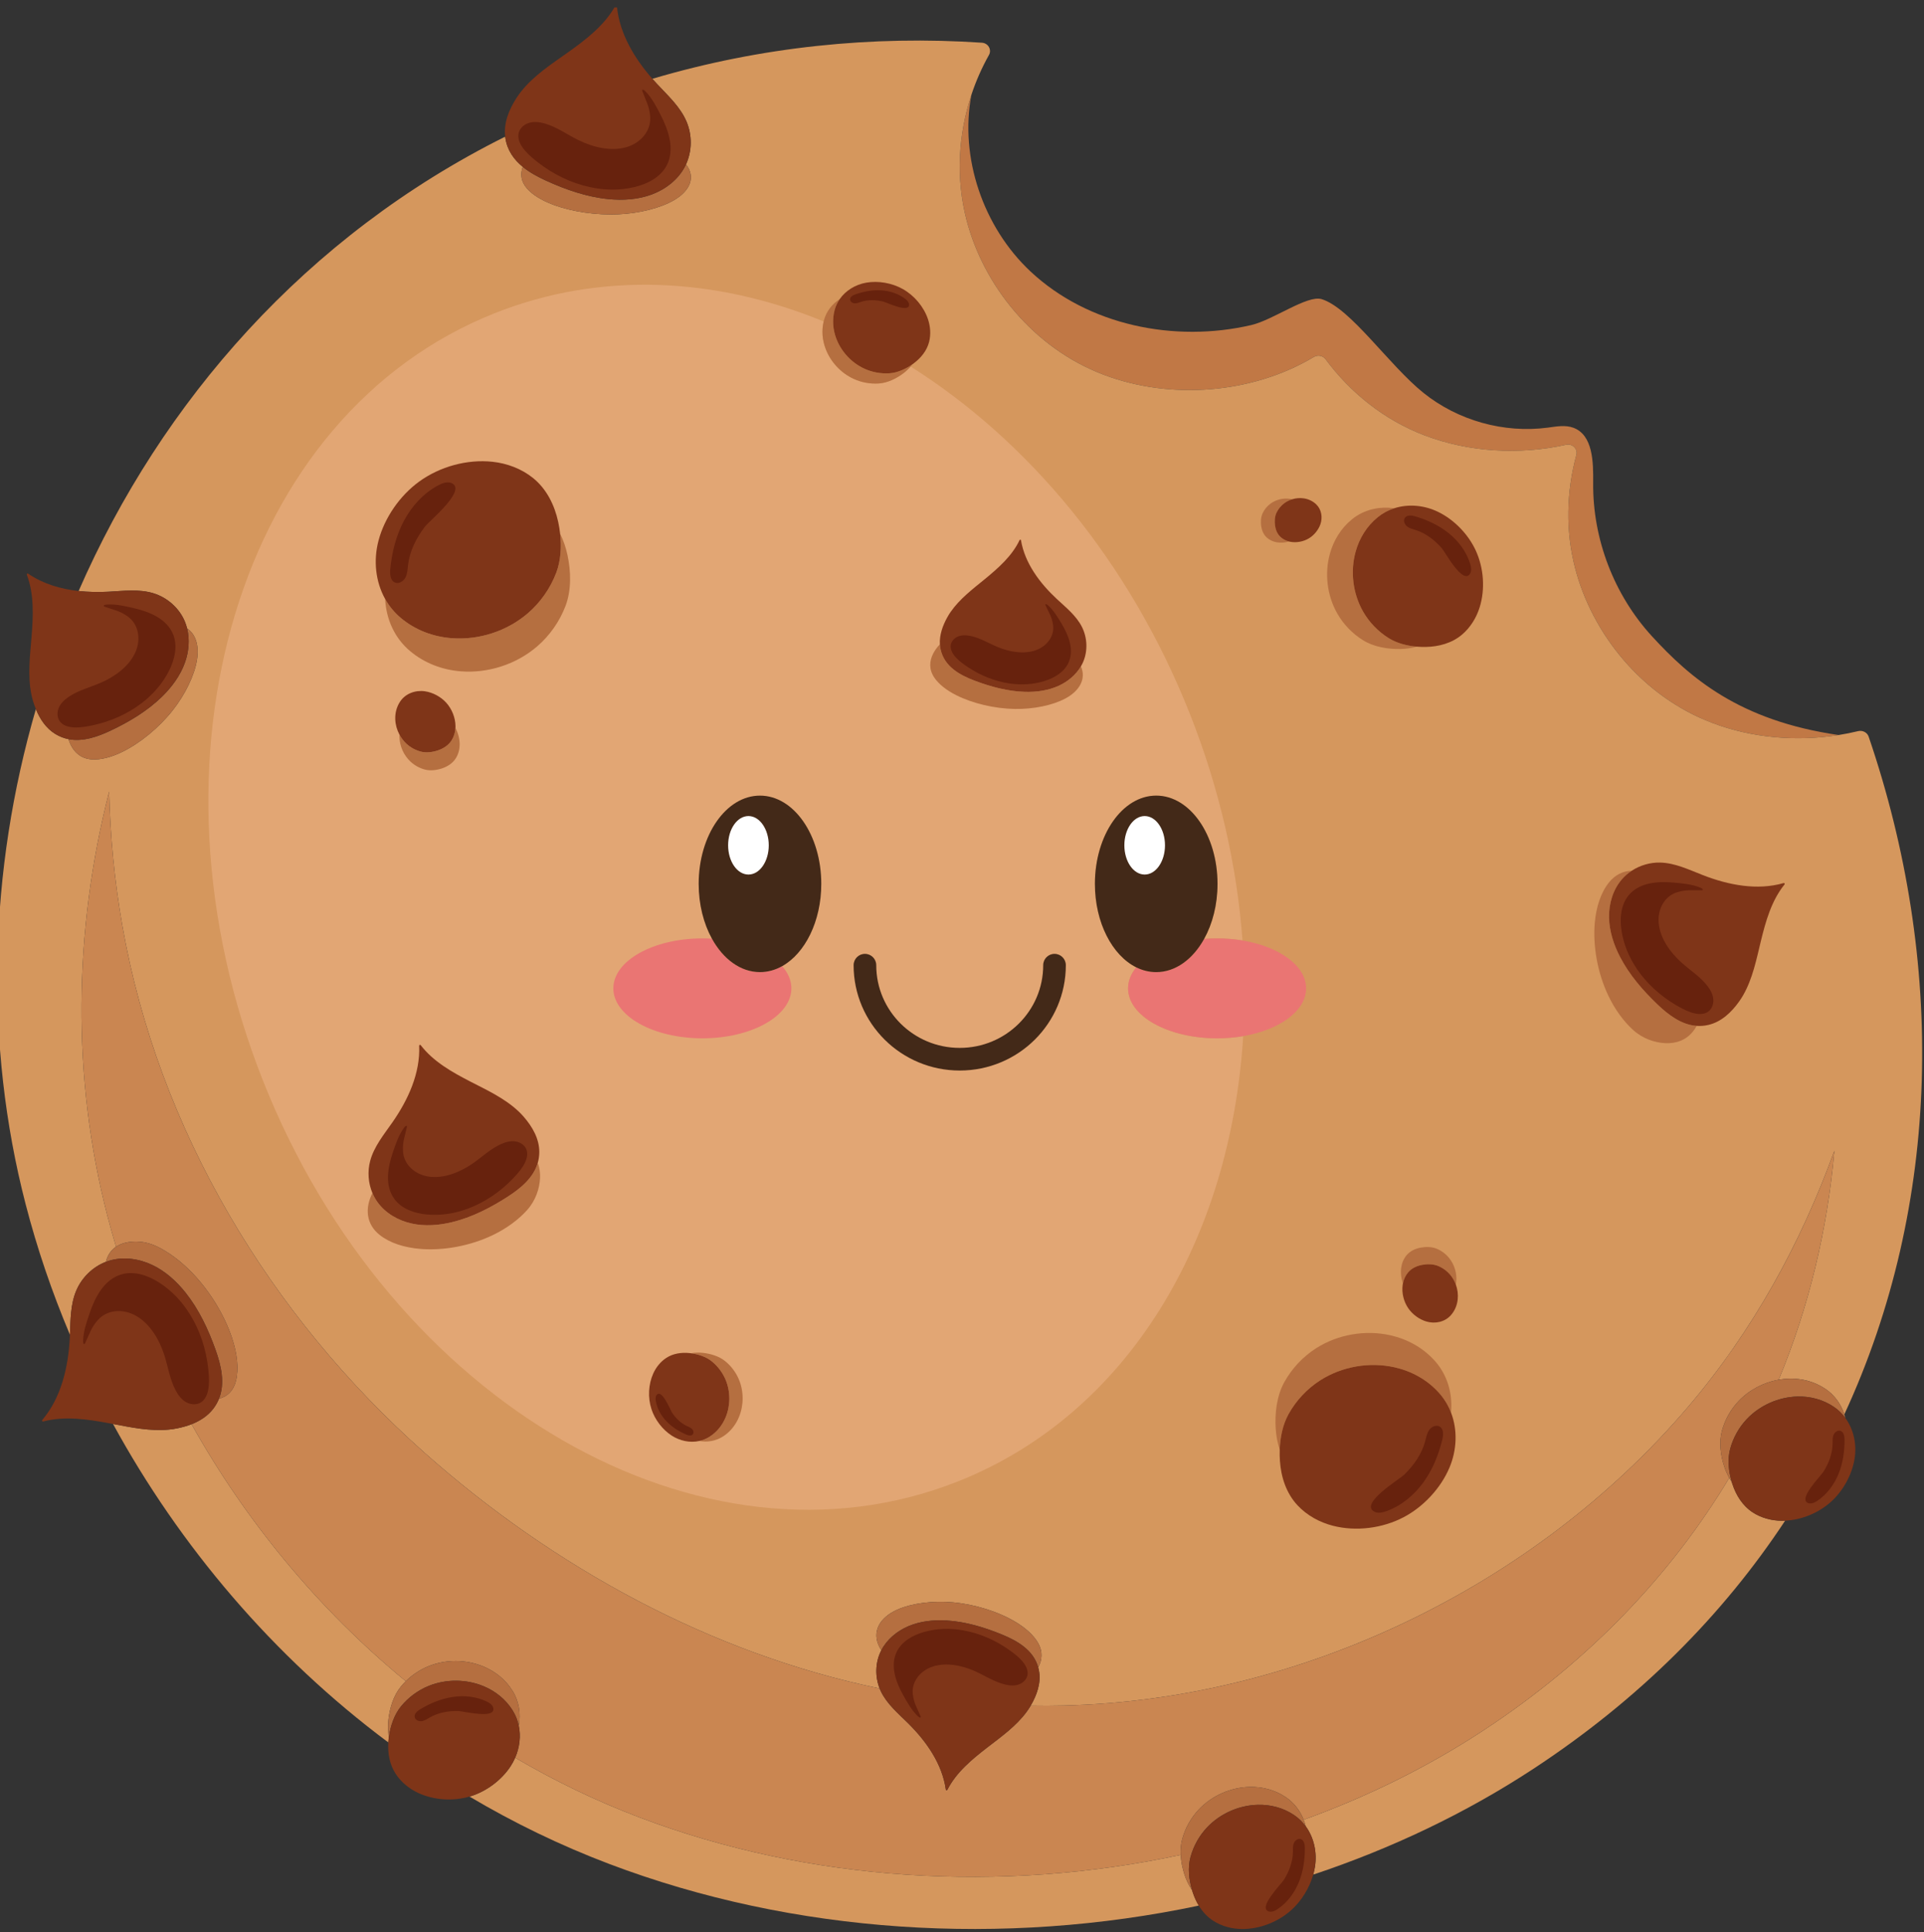
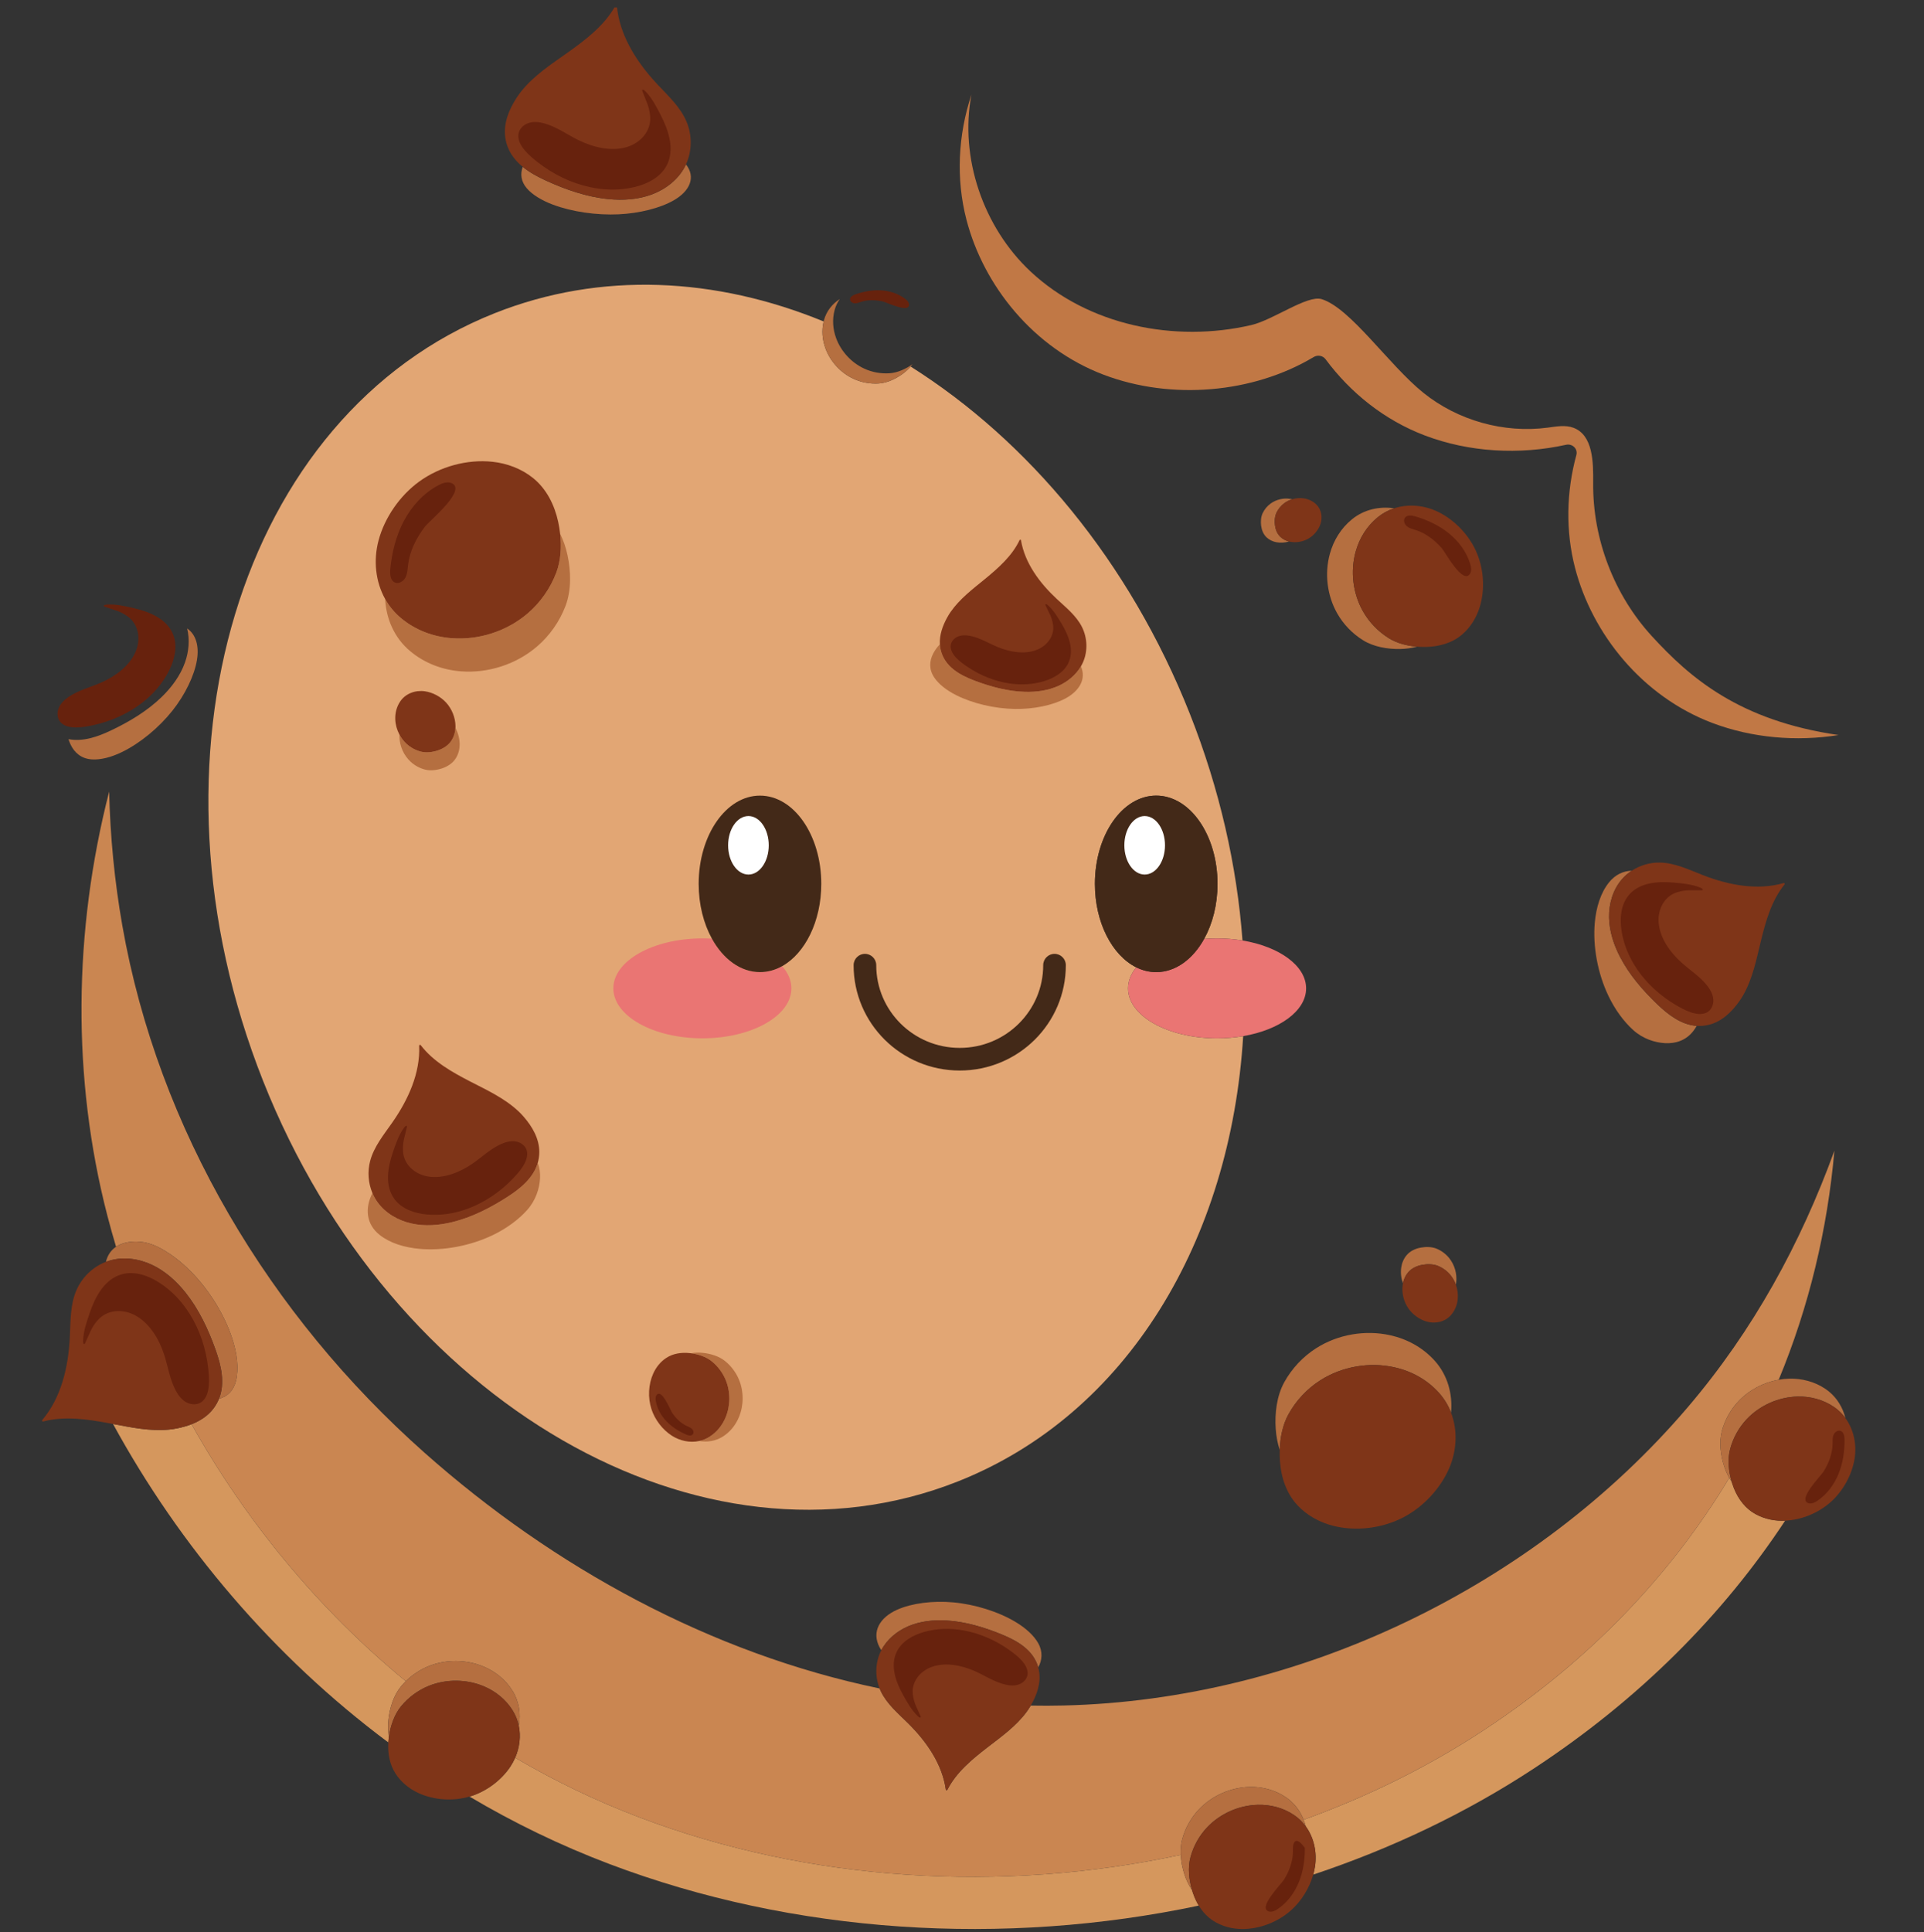
<svg xmlns="http://www.w3.org/2000/svg" width="250" height="251" viewBox="0 0 250 251" fill="none">
  <rect x="0" y="0" width="250" height="251" fill="#333333" stroke="none" />
  <g clip-path="url(#clip0_1000_134)">
    <path d="M125.571 28.517C127.797 37.122 134.295 45.233 143.412 48.687C152.187 52.011 162.778 51.119 170.702 46.383C171.224 46.072 171.894 46.198 172.249 46.678C175.453 51.003 179.86 54.574 185.149 56.578C190.901 58.757 197.434 59.124 203.484 57.784C204.316 57.6 205.044 58.319 204.828 59.111C203.519 63.915 203.422 69.005 204.65 73.752C206.876 82.358 213.374 90.469 222.491 93.923C227.638 95.872 233.408 96.372 238.9 95.496L238.898 95.495C225.946 93.616 219.562 88.015 214.643 82.651C209.724 77.287 206.938 70.019 207.013 62.741C207.041 60.018 206.989 56.514 204.435 55.57C203.382 55.182 202.218 55.411 201.105 55.558C195.406 56.31 189.427 54.634 184.949 51.03C180.442 47.403 175.488 40.019 171.732 38.864C169.875 38.292 165.435 41.569 162.593 42.231C152.611 44.553 141.381 42.273 133.901 35.267C127.749 29.506 124.668 20.467 126.226 12.295C124.477 17.552 124.207 23.246 125.571 28.517Z" fill="#C17845" />
-     <path d="M242.807 95.698C242.619 95.15 242.016 94.848 241.431 94.989C240.596 95.191 239.752 95.359 238.901 95.495C233.41 96.371 227.638 95.871 222.492 93.922C213.375 90.469 206.877 82.357 204.651 73.752C203.423 69.005 203.52 63.915 204.829 59.11C205.044 58.319 204.316 57.599 203.485 57.783C197.435 59.123 190.902 58.755 185.149 56.577C179.861 54.573 175.454 51.002 172.25 46.677C171.895 46.197 171.224 46.072 170.703 46.383C162.779 51.119 152.188 52.011 143.413 48.686C134.296 45.233 127.797 37.121 125.571 28.516C124.208 23.245 124.477 17.552 126.227 12.296C126.818 10.519 127.578 8.791 128.502 7.147C128.89 6.455 128.409 5.605 127.592 5.55C113.385 4.597 98.894 6.055 84.768 10.238C84.969 10.466 85.171 10.691 85.378 10.912C86.799 12.435 88.397 13.884 89.208 15.802C89.952 17.56 89.935 19.631 89.136 21.36C90.44 23.022 89.647 24.823 87.541 26.027C85.772 27.039 83.081 27.713 80.402 27.841C77.518 27.977 74.319 27.519 71.824 26.577C70.402 26.04 69.19 25.311 68.463 24.473C67.68 23.57 67.591 22.589 67.923 21.674C66.777 20.735 65.91 19.538 65.666 17.927C65.657 17.869 65.649 17.813 65.643 17.755C39.786 30.647 20.989 52.124 10.217 76.781C11.503 76.923 12.81 76.941 14.091 76.874C16.052 76.772 18.067 76.499 19.944 77.077C21.755 77.635 23.305 79.011 24.027 80.763C24.146 81.05 24.241 81.345 24.316 81.645C25.452 82.41 25.89 83.921 25.595 85.725C25.26 87.77 24.054 90.248 22.413 92.317C20.646 94.544 18.196 96.568 15.813 97.719C14.453 98.376 13.077 98.736 11.928 98.659C10.557 98.566 9.662 97.777 9.16 96.705C9.062 96.494 8.974 96.267 8.899 96.027C8.321 95.913 7.749 95.699 7.191 95.358C5.98 94.618 5.189 93.421 4.661 92.127C-1.45 113.151 -2.071 135.566 3.325 156.425C4.808 162.159 6.738 167.842 9.087 173.405C9.167 171.456 9.152 169.458 9.91 167.669C10.627 165.976 12.049 164.588 13.763 163.933C13.976 163.033 14.451 162.395 15.081 161.974C14.675 160.622 14.296 159.267 13.944 157.908C9.327 140.063 9.541 120.969 14.183 102.844C14.319 108.633 14.874 114.438 15.891 120.23C20.561 146.808 35.069 170.905 55.155 188.729C71.954 203.637 92.371 214.81 114.296 219.361C113.695 217.84 113.721 216.072 114.419 214.591C114.449 214.525 114.483 214.46 114.516 214.396C114.434 214.268 114.358 214.138 114.288 214.007C113.224 212.003 114.3 210.138 116.588 209.123C118.483 208.283 121.216 207.935 123.846 208.173C126.677 208.43 129.713 209.372 131.982 210.734C133.276 211.511 134.331 212.465 134.896 213.469C135.521 214.58 135.419 215.677 134.905 216.633C134.939 216.756 134.969 216.883 134.994 217.013C135.304 218.615 134.732 220.213 133.93 221.584C135.359 221.61 136.791 221.607 138.227 221.573C168.838 220.849 199.378 206.163 219.261 182.874C227.85 172.813 233.989 161.502 238.357 149.497C237.454 159.696 235.074 169.72 231.124 179.247C231.572 179.168 232.026 179.122 232.48 179.11C234.127 179.069 235.775 179.486 237.198 180.445C238.397 181.254 239.218 182.432 239.648 183.752C252.331 156.355 252.743 124.785 242.807 95.698Z" fill="#D5975D" />
    <path d="M154.892 245.564C154.463 244.937 154.135 244.236 153.899 243.511C153.643 242.725 153.461 241.851 153.419 240.982C130.185 245.966 105.178 244.478 83.129 236.125C77.463 233.979 72.059 231.369 66.94 228.361C66.772 228.747 66.572 229.119 66.339 229.474C65.17 231.26 63.229 232.707 61.195 233.348C61.132 233.368 61.069 233.387 61.006 233.405C66.736 236.804 72.797 239.747 79.158 242.157C103.189 251.261 130.425 252.925 155.768 247.572C155.436 247.029 155.175 246.44 154.978 245.834C154.948 245.745 154.919 245.655 154.892 245.564Z" fill="#D5975D" />
    <path d="M227.765 196.499C226.442 195.645 225.581 194.269 225.101 192.794C225.072 192.705 225.043 192.614 225.017 192.523C224.902 192.356 224.795 192.184 224.694 192.006C217.19 204.498 206.583 215.749 192.621 224.897C185.436 229.604 177.611 233.452 169.39 236.42C169.497 236.695 169.587 236.977 169.659 237.264C170.74 238.742 171.152 240.665 170.864 242.516C170.81 242.86 170.734 243.204 170.637 243.545C180.772 240.167 190.404 235.592 199.168 229.85C213.057 220.75 223.918 209.753 231.957 197.562C231.81 197.569 231.662 197.572 231.515 197.571C230.201 197.563 228.873 197.214 227.765 196.499Z" fill="#D5975D" />
    <path d="M50.531 225.667C50.398 224.92 50.388 224.146 50.472 223.388C50.635 221.914 51.131 220.288 52.08 219.128C52.282 218.88 52.498 218.644 52.725 218.419C41.323 209.042 31.904 197.559 24.893 185.031C24.279 185.271 23.637 185.446 22.997 185.573C22.645 185.643 22.295 185.694 21.955 185.727C19.512 185.96 17.08 185.453 14.687 184.999C23.346 200.848 35.503 215.226 50.459 226.373C50.467 226.231 50.48 226.089 50.495 225.948C50.506 225.856 50.517 225.762 50.531 225.667Z" fill="#D5975D" />
    <path d="M158.147 134.895C151.758 134.895 146.579 131.99 146.579 128.405C146.579 127.431 146.962 126.507 147.648 125.678C144.519 124.131 142.27 119.858 142.27 114.83C142.27 108.497 145.836 103.364 150.236 103.364C154.635 103.364 158.201 108.497 158.201 114.83C158.201 117.536 157.55 120.024 156.46 121.985C157.011 121.94 157.574 121.917 158.147 121.917C159.294 121.917 160.401 122.01 161.447 122.184C160.727 112.503 158.488 102.533 154.597 92.713C146.741 72.887 133.559 57.227 118.328 47.621C118.041 47.952 117.713 48.25 117.361 48.514C116.472 49.181 115.33 49.743 114.21 49.82C113.089 49.897 111.95 49.691 110.928 49.224C109.241 48.452 107.894 46.98 107.261 45.265C106.852 44.159 106.739 42.952 107.023 41.765C93.022 36.014 78.058 35.23 64.319 40.675C31.067 53.85 17.575 98.51 34.184 140.426C50.793 182.342 91.212 205.64 124.464 192.465C146.538 183.719 159.904 161.097 161.536 134.613C160.463 134.796 159.325 134.895 158.147 134.895Z" fill="#E2A674" />
    <path d="M20.427 161.955C21.941 162.693 23.501 163.856 24.918 165.311C27.257 167.714 29.182 170.878 30.158 173.856C30.817 175.867 31.043 177.794 30.671 179.347C30.357 180.66 29.548 181.442 28.455 181.717C28.278 182.159 28.038 182.591 27.723 183.006C26.996 183.961 25.991 184.6 24.893 185.031C31.904 197.559 41.322 209.042 52.726 218.419C53.566 217.59 54.566 216.925 55.658 216.478C57.95 215.542 60.612 215.576 62.86 216.526C64.379 217.168 65.708 218.227 66.608 219.687C67.456 221.063 67.685 222.663 67.406 224.193C67.697 225.579 67.513 227.043 66.94 228.361C72.057 231.369 77.463 233.979 83.129 236.125C105.178 244.478 130.185 245.967 153.418 240.982C153.385 240.294 153.437 239.607 153.607 238.967C153.993 237.519 154.744 236.168 155.775 235.078C157.477 233.281 159.916 232.214 162.357 232.153C164.005 232.111 165.652 232.528 167.075 233.487C168.16 234.219 168.935 235.252 169.391 236.419C177.612 233.45 185.436 229.603 192.621 224.895C206.584 215.747 217.191 204.497 224.695 192.005C224.419 191.519 224.197 191.001 224.024 190.469C223.565 189.06 223.346 187.373 223.732 185.925C224.118 184.477 224.868 183.126 225.899 182.036C227.285 180.573 229.159 179.594 231.124 179.247C235.074 169.72 237.454 159.696 238.358 149.497C233.99 161.503 227.851 172.814 219.262 182.874C199.379 206.164 168.839 220.85 138.228 221.573C136.792 221.607 135.36 221.611 133.93 221.584C133.921 221.599 133.913 221.614 133.905 221.628C133.743 221.901 133.571 222.161 133.393 222.403C132.02 224.268 130.099 225.626 128.286 227.026C126.276 228.578 124.246 230.267 123.1 232.52C123.05 232.619 122.912 232.596 122.896 232.486C122.432 229.16 120.371 226.226 117.973 223.856C116.674 222.572 115.224 221.358 114.445 219.706C114.392 219.593 114.343 219.478 114.296 219.362C92.371 214.811 71.954 203.638 55.154 188.73C35.069 170.906 20.561 146.809 15.891 120.231C14.874 114.439 14.319 108.633 14.183 102.844C9.541 120.969 9.328 140.064 13.944 157.909C14.296 159.268 14.675 160.623 15.081 161.975C15.427 161.742 15.821 161.576 16.243 161.468C17.402 161.171 18.914 161.217 20.427 161.955Z" fill="#CA8651" />
    <path d="M49.328 160.434C50.656 161.486 52.508 162.076 54.567 162.252C57.617 162.512 61.119 161.863 64.039 160.458C65.808 159.606 67.348 158.481 68.481 157.221C69.613 155.961 70.104 154.408 70.172 153.073C70.208 152.389 70.118 151.714 69.871 151.092C69.302 153.039 67.627 154.414 65.897 155.521C63.69 156.931 61.327 158.147 58.783 158.772C57.052 159.197 55.226 159.341 53.485 158.957C51.744 158.573 50.092 157.629 49.053 156.181C48.789 155.812 48.569 155.414 48.394 154.998C47.38 156.981 47.583 159.053 49.328 160.434Z" fill="#B56F40" />
    <path d="M208.989 129.367C209.835 131.139 210.955 132.682 212.211 133.819C213.467 134.955 215.02 135.451 216.353 135.524C217.75 135.6 219.107 135.16 220.054 133.91C220.202 133.714 220.34 133.504 220.467 133.28C218.489 133.145 216.794 131.862 215.337 130.466C213.447 128.653 211.709 126.642 210.503 124.318C209.683 122.736 209.114 120.995 209.077 119.212C209.04 117.43 209.569 115.603 210.732 114.252C211.108 113.815 211.547 113.437 212.028 113.123C210.907 113.152 209.865 113.642 209.056 114.657C208 115.981 207.405 117.832 207.222 119.891C206.953 122.939 207.592 126.443 208.989 129.367Z" fill="#B56F40" />
    <path d="M118.05 211.265C119.597 210.613 121.312 210.434 122.989 210.532C125.45 210.677 127.847 211.4 130.131 212.33C132.211 213.177 134.283 214.372 134.906 216.633C135.419 215.677 135.521 214.58 134.896 213.469C134.331 212.466 133.276 211.512 131.982 210.735C129.714 209.372 126.678 208.43 123.847 208.174C121.217 207.935 118.483 208.283 116.589 209.124C114.3 210.139 113.225 212.004 114.288 214.008C114.358 214.139 114.433 214.269 114.516 214.397C115.254 212.975 116.569 211.889 118.05 211.265Z" fill="#B56F40" />
    <path d="M24.039 86.061C23.436 87.763 22.336 89.256 21.043 90.517C19.144 92.368 16.833 93.749 14.439 94.889C12.685 95.725 10.757 96.393 8.9 96.028C8.974 96.269 9.062 96.495 9.161 96.707C9.662 97.778 10.557 98.569 11.928 98.661C13.077 98.738 14.453 98.378 15.813 97.721C18.195 96.57 20.647 94.546 22.413 92.319C24.053 90.25 25.26 87.772 25.595 85.727C25.891 83.923 25.453 82.412 24.316 81.647C24.673 83.09 24.538 84.652 24.039 86.061Z" fill="#B56F40" />
    <path d="M124.234 90.309C126.402 91.403 129.245 92.061 131.854 92.105C134.277 92.146 136.757 91.643 138.434 90.746C140.288 89.755 141.164 88.181 140.452 86.571C139.798 87.685 138.747 88.556 137.566 89.095C136.196 89.72 134.662 89.925 133.157 89.881C130.946 89.816 128.778 89.23 126.706 88.456C124.716 87.711 122.723 86.621 122.223 84.383C122.172 84.157 122.142 83.931 122.129 83.706C121.761 84.083 121.472 84.492 121.262 84.895C120.761 85.859 120.684 86.951 121.382 88.003C121.966 88.883 122.997 89.685 124.234 90.309Z" fill="#B56F40" />
    <path d="M84.712 25.258C82.919 25.93 80.956 26.056 79.05 25.867C76.251 25.589 73.553 24.655 70.993 23.49C69.908 22.997 68.828 22.417 67.922 21.675C67.591 22.59 67.68 23.571 68.463 24.475C69.189 25.313 70.4 26.042 71.824 26.579C74.319 27.521 77.517 27.979 80.401 27.842C83.081 27.715 85.772 27.041 87.541 26.029C89.647 24.825 90.439 23.024 89.136 21.362C89.094 21.453 89.05 21.544 89.003 21.634C88.118 23.331 86.505 24.585 84.712 25.258Z" fill="#B56F40" />
    <path d="M19.771 164.335C21.492 165.15 22.94 166.464 24.125 167.955C25.864 170.146 27.064 172.719 28.006 175.353C28.747 177.428 29.263 179.695 28.456 181.717C29.548 181.442 30.357 180.661 30.672 179.347C31.043 177.795 30.817 175.869 30.159 173.857C29.183 170.878 27.257 167.714 24.918 165.312C23.501 163.857 21.942 162.694 20.428 161.955C18.914 161.218 17.403 161.172 16.243 161.469C15.821 161.577 15.428 161.743 15.081 161.975C14.451 162.397 13.976 163.036 13.764 163.935C13.912 163.878 14.062 163.827 14.214 163.781C16.038 163.238 18.05 163.52 19.771 164.335Z" fill="#B56F40" />
    <path d="M53.484 158.957C55.225 159.341 57.051 159.197 58.783 158.772C61.326 158.148 63.69 156.932 65.896 155.521C67.628 154.414 69.303 153.039 69.87 151.092C69.998 150.656 70.07 150.191 70.074 149.694C70.089 147.942 69.165 146.37 68.048 145.084C67.827 144.83 67.598 144.592 67.365 144.372C65.573 142.689 63.305 141.641 61.142 140.528C58.745 139.293 56.3 137.92 54.67 135.788C54.599 135.695 54.459 135.745 54.464 135.863C54.62 139.425 53.031 142.886 50.982 145.823C49.873 147.414 48.592 148.96 48.096 150.835C47.734 152.205 47.844 153.695 48.392 154.998C48.567 155.415 48.788 155.813 49.052 156.181C50.092 157.629 51.743 158.573 53.484 158.957Z" fill="#7F3518" />
    <path d="M51.261 155.792C52.211 157.072 53.868 157.633 55.455 157.781C57.28 157.95 59.102 157.656 60.814 157.017C62.967 156.214 64.949 154.867 66.552 153.214C67.386 152.355 68.788 150.842 68.454 149.498C68.296 148.862 67.68 148.411 67.035 148.298C66.389 148.186 65.724 148.36 65.125 148.627C63.738 149.244 62.624 150.332 61.372 151.191C59.766 152.293 57.658 153.161 55.675 152.856C53.925 152.588 52.475 151.315 52.368 149.6C52.287 148.311 52.602 147.7 52.88 146.39C52.901 146.289 52.802 146.097 52.49 146.525C51.811 147.458 51.415 148.634 51.044 149.722C50.388 151.643 49.955 154.033 51.261 155.792Z" fill="#67220D" />
    <path d="M210.733 114.251C209.569 115.602 209.041 117.429 209.077 119.211C209.114 120.994 209.683 122.735 210.504 124.317C211.71 126.642 213.448 128.653 215.338 130.465C216.794 131.861 218.489 133.144 220.467 133.279C220.955 133.312 221.461 133.276 221.985 133.154C223.691 132.756 225.002 131.489 225.988 130.1C226.183 129.825 226.361 129.547 226.519 129.268C227.733 127.13 228.218 124.68 228.791 122.316C229.426 119.695 230.185 116.996 231.874 114.91C231.948 114.819 231.866 114.695 231.752 114.727C228.327 115.717 224.589 114.988 221.252 113.688C219.446 112.984 217.641 112.103 215.702 112.062C214.409 112.035 213.11 112.414 212.028 113.12C211.547 113.436 211.108 113.814 210.733 114.251Z" fill="#7F3518" />
    <path d="M210.685 120.849C210.95 122.663 211.665 124.363 212.688 125.877C213.975 127.781 215.751 129.39 217.736 130.559C218.767 131.166 220.567 132.173 221.794 131.533C222.375 131.229 222.669 130.524 222.627 129.871C222.584 129.216 222.258 128.611 221.858 128.092C220.932 126.889 219.612 126.063 218.482 125.048C217.034 123.747 215.694 121.902 215.524 119.903C215.373 118.14 216.268 116.431 217.91 115.923C219.143 115.541 219.813 115.703 221.15 115.664C221.253 115.661 221.417 115.519 220.927 115.317C219.86 114.876 218.625 114.769 217.48 114.664C215.457 114.48 213.032 114.622 211.63 116.305C210.609 117.53 210.454 119.272 210.685 120.849Z" fill="#67220D" />
    <path d="M126.705 88.456C128.777 89.23 130.945 89.816 133.156 89.881C134.661 89.926 136.195 89.72 137.564 89.095C138.745 88.556 139.797 87.685 140.45 86.571C140.555 86.392 140.65 86.208 140.734 86.017C141.365 84.57 141.291 82.841 140.576 81.433C139.835 79.972 138.503 78.922 137.305 77.805C135.092 75.742 133.167 73.165 132.665 70.195C132.648 70.097 132.524 70.08 132.481 70.169C131.512 72.219 129.736 73.786 127.975 75.231C126.386 76.533 124.699 77.8 123.517 79.508C123.363 79.731 123.215 79.968 123.078 80.217C122.492 81.28 122.055 82.487 122.127 83.706C122.14 83.932 122.171 84.158 122.221 84.383C122.723 86.621 124.714 87.711 126.705 88.456Z" fill="#7F3518" />
    <path d="M136.831 81.168C137.045 82.603 136.073 83.911 134.676 84.443C133.092 85.046 131.197 84.703 129.676 84.077C128.49 83.588 127.377 82.888 126.122 82.623C125.58 82.509 125 82.483 124.487 82.69C123.973 82.897 123.545 83.379 123.527 83.933C123.49 85.102 124.915 86.103 125.755 86.665C127.373 87.747 129.248 88.508 131.168 88.791C132.696 89.015 134.252 88.936 135.729 88.473C137.015 88.07 138.284 87.314 138.842 86.088C139.609 84.404 138.828 82.506 137.946 81.035C137.447 80.202 136.912 79.301 136.186 78.651C135.853 78.353 135.805 78.529 135.84 78.608C136.301 79.639 136.67 80.089 136.831 81.168Z" fill="#67220D" />
    <path d="M51.901 95.783C51.942 96.964 52.471 98.141 53.349 98.956C53.882 99.451 54.54 99.808 55.243 99.988C55.946 100.168 56.763 100.054 57.443 99.825C58.155 99.585 58.817 99.162 59.225 98.517C59.566 97.977 59.729 97.331 59.727 96.695C59.724 95.967 59.526 95.227 59.18 94.572C59.15 95.138 58.988 95.702 58.685 96.182C58.277 96.827 57.615 97.25 56.902 97.49C56.221 97.719 55.406 97.833 54.703 97.653C53.999 97.473 53.341 97.116 52.809 96.622C52.443 96.282 52.138 95.879 51.903 95.439C51.897 95.554 51.896 95.668 51.901 95.783Z" fill="#B56F40" />
    <path d="M72.281 74.4C71.511 76.428 70.231 78.261 68.587 79.675C65.872 82.011 62.205 83.185 58.683 82.913C56.306 82.729 53.996 81.886 52.092 80.294C51.242 79.586 50.561 78.744 50.044 77.817C50.172 80.398 51.247 82.886 53.299 84.599C55.204 86.19 57.514 87.034 59.891 87.217C63.411 87.49 67.08 86.316 69.794 83.98C71.439 82.565 72.719 80.732 73.489 78.704C74.258 76.678 74.193 74.219 73.741 72.122C73.534 71.161 73.219 70.218 72.781 69.341C72.97 71.043 72.871 72.848 72.281 74.4Z" fill="#B56F40" />
    <path d="M52.808 96.622C53.341 97.116 53.999 97.473 54.702 97.653C55.405 97.834 56.222 97.719 56.902 97.49C57.614 97.25 58.276 96.827 58.684 96.182C58.988 95.702 59.15 95.138 59.18 94.572C59.183 94.501 59.185 94.431 59.185 94.361C59.18 93.245 58.719 92.102 57.97 91.281C57.274 90.518 56.242 89.961 55.219 89.811C53.983 89.63 52.685 90.094 51.984 91.156C51.526 91.85 51.332 92.65 51.36 93.447C51.384 94.136 51.574 94.824 51.903 95.439C52.137 95.879 52.442 96.282 52.808 96.622Z" fill="#7F3518" />
    <path d="M52.092 80.294C53.997 81.885 56.307 82.729 58.684 82.913C62.205 83.186 65.873 82.011 68.588 79.675C70.232 78.261 71.512 76.427 72.282 74.4C72.871 72.848 72.971 71.043 72.782 69.341C72.724 68.82 72.64 68.308 72.534 67.817C72.061 65.623 71.025 63.516 69.248 62.091C67.759 60.897 65.899 60.199 64.01 59.994C60.699 59.634 57.15 60.619 54.462 62.569C51.965 64.381 49.965 67.257 49.18 70.244C48.507 72.802 48.785 75.56 50.044 77.817C50.561 78.743 51.243 79.585 52.092 80.294Z" fill="#7F3518" />
    <path d="M50.71 73.947C50.648 74.597 50.706 75.41 51.302 75.673C51.817 75.9 52.43 75.522 52.688 75.022C52.946 74.522 52.958 73.937 53.025 73.378C53.244 71.556 54.11 69.861 55.227 68.404C55.807 67.647 60.853 63.547 58.6 62.736C58.054 62.552 57.454 62.78 56.943 63.053C55.019 64.078 53.491 65.766 52.471 67.692C51.452 69.619 50.919 71.778 50.71 73.947Z" fill="#67220D" />
    <path d="M184.8 164.327C185.463 164.205 186.236 164.208 186.865 164.47C187.495 164.731 188.059 165.15 188.487 165.681C188.782 166.045 189.012 166.46 189.171 166.899C189.191 166.794 189.207 166.688 189.219 166.582C189.338 165.478 189.005 164.315 188.297 163.439C187.868 162.909 187.304 162.489 186.675 162.228C186.046 161.967 185.273 161.964 184.61 162.086C183.915 162.213 183.243 162.518 182.779 163.063C182.39 163.519 182.152 164.097 182.07 164.689C181.975 165.366 182.06 166.08 182.293 166.734C182.397 166.212 182.623 165.71 182.969 165.304C183.434 164.76 184.106 164.455 184.8 164.327Z" fill="#B56F40" />
    <path d="M171.562 179.32C174.396 177.513 177.961 176.911 181.196 177.635C183.381 178.123 185.415 179.216 186.972 180.948C187.666 181.72 188.187 182.594 188.543 183.523C188.77 181.109 188.103 178.653 186.426 176.787C184.868 175.055 182.835 173.962 180.65 173.474C177.415 172.75 173.85 173.351 171.016 175.159C169.299 176.254 167.864 177.786 166.878 179.568C165.892 181.348 165.624 183.642 165.765 185.65C165.829 186.57 165.996 187.489 166.285 188.362C166.337 186.756 166.671 185.092 167.425 183.728C168.411 181.947 169.845 180.415 171.562 179.32Z" fill="#B56F40" />
    <path d="M188.487 165.681C188.059 165.15 187.495 164.731 186.865 164.47C186.236 164.209 185.463 164.206 184.8 164.327C184.106 164.454 183.434 164.759 182.969 165.304C182.623 165.71 182.397 166.212 182.293 166.734C182.281 166.799 182.269 166.864 182.26 166.929C182.115 167.966 182.391 169.09 182.978 169.953C183.523 170.755 184.407 171.411 185.338 171.686C186.463 172.02 187.73 171.761 188.523 170.868C189.041 170.285 189.329 169.567 189.409 168.822C189.479 168.178 189.394 167.514 189.171 166.899C189.012 166.46 188.782 166.045 188.487 165.681Z" fill="#7F3518" />
    <path d="M186.973 180.948C185.415 179.216 183.381 178.123 181.197 177.635C177.962 176.911 174.397 177.512 171.562 179.32C169.845 180.415 168.411 181.947 167.425 183.729C166.67 185.092 166.337 186.756 166.284 188.363C166.268 188.855 166.278 189.341 166.312 189.812C166.458 191.914 167.139 194.011 168.601 195.572C169.825 196.88 171.46 197.777 173.188 198.22C176.217 198.997 179.645 198.555 182.403 197.102C184.965 195.752 187.207 193.347 188.337 190.676C189.303 188.388 189.413 185.789 188.545 183.524C188.187 182.594 187.667 181.72 186.973 180.948Z" fill="#7F3518" />
-     <path d="M187.408 187.03C187.553 186.435 187.608 185.672 187.089 185.347C186.641 185.067 186.021 185.337 185.714 185.767C185.408 186.197 185.319 186.739 185.182 187.25C184.735 188.914 183.704 190.373 182.471 191.578C181.831 192.203 176.594 195.339 178.58 196.394C179.063 196.638 179.651 196.506 180.162 196.321C182.086 195.625 183.732 194.261 184.937 192.607C186.142 190.953 186.925 189.018 187.408 187.03Z" fill="#67220D" />
    <path d="M164.577 69.813C164.925 70.142 165.377 70.356 165.847 70.445C166.383 70.548 166.958 70.509 167.489 70.35C167.076 70.246 166.684 70.045 166.374 69.752C165.958 69.359 165.741 68.81 165.668 68.25C165.597 67.716 165.631 67.099 165.865 66.606C166.099 66.114 166.458 65.681 166.898 65.36C167.201 65.139 167.541 64.972 167.899 64.864C167.816 64.843 167.732 64.826 167.647 64.813C166.771 64.672 165.828 64.892 165.1 65.422C164.659 65.742 164.302 66.175 164.067 66.668C163.833 67.16 163.799 67.778 163.869 68.312C163.944 68.871 164.161 69.419 164.577 69.813Z" fill="#B56F40" />
    <path d="M177.113 83.181C178.494 84.041 180.316 84.347 181.925 84.317C182.663 84.303 183.403 84.208 184.112 84.012C182.831 83.905 181.516 83.572 180.457 82.913C179.075 82.053 177.909 80.846 177.105 79.43C175.776 77.094 175.44 74.222 176.149 71.667C176.628 69.943 177.583 68.363 179.03 67.189C179.674 66.666 180.393 66.285 181.149 66.038C179.23 65.759 177.242 66.192 175.684 67.456C174.237 68.63 173.283 70.21 172.804 71.935C172.095 74.489 172.43 77.361 173.759 79.698C174.564 81.114 175.73 82.321 177.113 83.181Z" fill="#B56F40" />
    <path d="M165.865 66.606C165.631 67.098 165.597 67.716 165.668 68.251C165.742 68.81 165.958 69.359 166.375 69.752C166.685 70.045 167.077 70.245 167.489 70.35C167.541 70.363 167.592 70.375 167.644 70.384C168.466 70.542 169.375 70.367 170.088 69.934C170.75 69.531 171.31 68.851 171.567 68.119C171.878 67.234 171.724 66.212 171.043 65.542C170.598 65.104 170.036 64.846 169.445 64.751C168.933 64.67 168.4 64.71 167.899 64.864C167.542 64.973 167.201 65.139 166.898 65.36C166.457 65.681 166.1 66.115 165.865 66.606Z" fill="#7F3518" />
    <path d="M176.149 71.667C175.44 74.222 175.776 77.093 177.104 79.43C177.909 80.846 179.075 82.053 180.457 82.913C181.515 83.572 182.831 83.905 184.112 84.012C184.503 84.044 184.892 84.056 185.27 84.049C186.954 84.018 188.656 83.559 189.962 82.455C191.056 81.531 191.839 80.261 192.263 78.9C193.006 76.512 192.792 73.756 191.743 71.494C190.769 69.394 188.939 67.505 186.852 66.496C185.064 65.63 182.992 65.438 181.148 66.039C180.392 66.286 179.673 66.666 179.028 67.19C177.583 68.362 176.628 69.942 176.149 71.667Z" fill="#7F3518" />
    <path d="M183.905 67.087C183.435 66.947 182.828 66.872 182.548 67.274C182.306 67.62 182.497 68.127 182.827 68.389C183.158 68.652 183.588 68.745 183.99 68.875C185.3 69.299 186.424 70.181 187.336 71.214C187.81 71.751 190.102 76.061 191.025 74.517C191.24 74.141 191.158 73.666 191.031 73.25C190.553 71.686 189.53 70.316 188.258 69.286C186.986 68.258 185.473 67.554 183.905 67.087Z" fill="#67220D" />
    <path d="M167.074 233.488C165.652 232.528 164.003 232.112 162.356 232.153C159.915 232.215 157.476 233.281 155.774 235.079C154.743 236.168 153.992 237.52 153.606 238.968C153.436 239.608 153.384 240.294 153.417 240.983C153.461 241.853 153.642 242.726 153.898 243.512C154.134 244.237 154.462 244.938 154.891 245.565C154.491 244.213 154.322 242.648 154.684 241.291C155.07 239.842 155.82 238.491 156.851 237.402C158.553 235.604 160.992 234.538 163.433 234.476C165.081 234.435 166.728 234.852 168.151 235.811C168.747 236.213 169.25 236.707 169.658 237.264C169.586 236.976 169.496 236.695 169.389 236.42C168.934 235.253 168.159 234.22 167.074 233.488Z" fill="#B56F40" />
    <path d="M169.659 237.264C169.251 236.706 168.749 236.213 168.152 235.811C166.73 234.851 165.081 234.435 163.434 234.476C160.994 234.537 158.555 235.604 156.852 237.402C155.822 238.491 155.071 239.842 154.685 241.291C154.323 242.647 154.492 244.213 154.892 245.564C154.919 245.656 154.947 245.746 154.976 245.835C155.173 246.441 155.435 247.03 155.766 247.573C156.241 248.353 156.86 249.037 157.641 249.541C158.749 250.256 160.077 250.606 161.391 250.613C163.693 250.626 166.063 249.698 167.774 248.167C169.104 246.977 170.141 245.299 170.637 243.547C170.733 243.206 170.81 242.861 170.863 242.517C171.152 240.664 170.741 238.742 169.659 237.264Z" fill="#7F3518" />
-     <path d="M169.549 240.077C169.547 239.627 169.449 239.072 169.021 238.933C168.651 238.813 168.256 239.116 168.113 239.478C167.971 239.84 168.005 240.244 167.998 240.633C167.976 241.901 167.5 243.128 166.835 244.208C166.49 244.769 163.31 247.946 164.916 248.344C165.305 248.433 165.702 248.233 166.033 248.009C167.283 247.168 168.215 245.9 168.78 244.502C169.346 243.105 169.56 241.584 169.549 240.077Z" fill="#67220D" />
+     <path d="M169.549 240.077C168.651 238.813 168.256 239.116 168.113 239.478C167.971 239.84 168.005 240.244 167.998 240.633C167.976 241.901 167.5 243.128 166.835 244.208C166.49 244.769 163.31 247.946 164.916 248.344C165.305 248.433 165.702 248.233 166.033 248.009C167.283 247.168 168.215 245.9 168.78 244.502C169.346 243.105 169.56 241.584 169.549 240.077Z" fill="#67220D" />
    <path d="M237.199 180.447C235.777 179.487 234.128 179.071 232.481 179.112C232.027 179.124 231.573 179.17 231.125 179.249C229.159 179.595 227.285 180.574 225.9 182.038C224.869 183.127 224.118 184.478 223.732 185.927C223.346 187.375 223.564 189.061 224.024 190.471C224.197 191.003 224.42 191.52 224.695 192.006C224.796 192.183 224.903 192.356 225.018 192.523C224.618 191.172 224.449 189.606 224.811 188.25C225.197 186.801 225.948 185.45 226.978 184.361C228.681 182.563 231.12 181.496 233.56 181.435C235.208 181.394 236.856 181.81 238.278 182.77C238.875 183.172 239.378 183.666 239.785 184.222C239.745 184.064 239.7 183.908 239.65 183.753C239.219 182.433 238.398 181.256 237.199 180.447Z" fill="#B56F40" />
    <path d="M238.276 182.77C236.854 181.81 235.206 181.393 233.558 181.435C231.118 181.496 228.679 182.563 226.976 184.361C225.946 185.45 225.195 186.8 224.809 188.25C224.447 189.606 224.616 191.172 225.016 192.523C225.043 192.614 225.071 192.705 225.1 192.794C225.58 194.27 226.441 195.645 227.764 196.499C228.872 197.214 230.201 197.563 231.514 197.571C231.661 197.572 231.808 197.569 231.955 197.562C234.116 197.464 236.296 196.559 237.897 195.125C239.486 193.703 240.657 191.584 240.987 189.475C241.276 187.624 240.863 185.7 239.782 184.223C239.376 183.666 238.873 183.172 238.276 182.77Z" fill="#7F3518" />
    <path d="M239.145 185.892C238.775 185.772 238.381 186.075 238.238 186.437C238.095 186.799 238.129 187.203 238.122 187.592C238.1 188.86 237.625 190.087 236.96 191.167C236.614 191.728 233.434 194.905 235.041 195.303C235.43 195.392 235.826 195.192 236.158 194.968C237.408 194.127 238.339 192.859 238.905 191.461C239.47 190.064 239.684 188.543 239.674 187.036C239.671 186.586 239.574 186.031 239.145 185.892Z" fill="#67220D" />
    <path d="M94.207 176.822C93.418 176.186 92.316 175.86 91.319 175.758C90.806 175.705 90.284 175.716 89.778 175.81C90.723 175.933 91.737 176.257 92.476 176.852C93.266 177.487 93.895 178.321 94.286 179.256C94.931 180.8 94.923 182.6 94.293 184.125C93.867 185.154 93.159 186.059 92.176 186.675C91.764 186.934 91.322 187.109 90.865 187.209C91.901 187.389 92.981 187.226 93.906 186.646C94.889 186.03 95.597 185.125 96.022 184.095C96.653 182.57 96.661 180.771 96.016 179.227C95.626 178.291 94.997 177.457 94.207 176.822Z" fill="#B56F40" />
    <path d="M94.294 184.125C94.924 182.6 94.933 180.8 94.287 179.256C93.896 178.321 93.266 177.487 92.477 176.852C91.738 176.257 90.724 175.933 89.779 175.81C89.715 175.802 89.652 175.795 89.588 175.788C88.545 175.681 87.459 175.836 86.569 176.42C85.823 176.909 85.244 177.635 84.88 178.445C84.242 179.864 84.166 181.583 84.644 183.059C85.088 184.431 86.077 185.735 87.29 186.516C88.355 187.201 89.656 187.473 90.866 187.209C91.322 187.109 91.764 186.933 92.177 186.675C93.159 186.058 93.868 185.154 94.294 184.125Z" fill="#7F3518" />
    <path d="M89.157 186.371C89.437 186.492 89.806 186.584 90.01 186.358C90.185 186.161 90.106 185.835 89.921 185.647C89.736 185.461 89.477 185.371 89.239 185.26C88.461 184.899 87.833 184.27 87.347 183.562C87.095 183.195 86.002 180.36 85.316 181.244C85.155 181.46 85.17 181.76 85.217 182.026C85.395 183.029 85.924 183.952 86.632 184.684C87.341 185.417 88.223 185.965 89.157 186.371Z" fill="#67220D" />
    <path d="M66.609 219.688C65.709 218.228 64.378 217.168 62.861 216.527C60.612 215.577 57.95 215.542 55.658 216.479C54.567 216.925 53.566 217.591 52.726 218.42C52.498 218.644 52.283 218.881 52.081 219.128C51.132 220.289 50.636 221.915 50.472 223.389C50.389 224.147 50.399 224.92 50.531 225.668C50.724 224.272 51.215 222.775 52.104 221.689C53.053 220.528 54.294 219.607 55.682 219.039C57.974 218.103 60.636 218.137 62.884 219.087C64.403 219.729 65.732 220.788 66.632 222.248C67.01 222.861 67.264 223.518 67.406 224.193C67.685 222.663 67.456 221.063 66.609 219.688Z" fill="#B56F40" />
    <path d="M66.339 229.475C66.571 229.12 66.772 228.747 66.94 228.361C67.513 227.044 67.697 225.58 67.406 224.194C67.264 223.518 67.01 222.861 66.632 222.249C65.731 220.789 64.401 219.729 62.884 219.088C60.635 218.138 57.973 218.104 55.681 219.04C54.293 219.607 53.053 220.528 52.104 221.689C51.215 222.776 50.723 224.273 50.531 225.669C50.518 225.763 50.506 225.857 50.495 225.95C50.48 226.091 50.468 226.233 50.459 226.375C50.37 227.784 50.62 229.222 51.395 230.424C52.11 231.533 53.176 232.398 54.37 232.947C56.402 233.881 58.859 234.031 61.004 233.407C61.068 233.389 61.132 233.37 61.194 233.35C63.228 232.708 65.169 231.261 66.339 229.475Z" fill="#7F3518" />
-     <path d="M54.819 223.603C55.203 223.541 55.533 223.306 55.871 223.114C56.973 222.486 58.272 222.27 59.54 222.292C60.199 222.303 64.552 223.421 64.077 221.836C63.955 221.456 63.581 221.217 63.219 221.045C61.858 220.398 60.292 220.243 58.803 220.469C57.313 220.694 55.894 221.286 54.602 222.062C54.217 222.294 53.788 222.661 53.887 223.1C53.972 223.479 54.435 223.664 54.819 223.603Z" fill="#67220D" />
    <path d="M107.26 45.265C107.893 46.98 109.24 48.453 110.927 49.224C111.949 49.691 113.088 49.897 114.209 49.82C115.329 49.744 116.472 49.181 117.36 48.514C117.712 48.25 118.039 47.952 118.327 47.621C118.414 47.521 118.496 47.419 118.576 47.313C117.714 47.924 116.645 48.422 115.596 48.494C114.475 48.57 113.335 48.365 112.313 47.897C110.627 47.125 109.28 45.654 108.646 43.939C108.218 42.781 108.115 41.511 108.452 40.27C108.593 39.75 108.821 39.274 109.118 38.85C108.139 39.482 107.382 40.428 107.065 41.596C107.05 41.652 107.036 41.708 107.023 41.764C106.739 42.952 106.851 44.159 107.26 45.265Z" fill="#B56F40" />
-     <path d="M108.647 43.939C109.28 45.654 110.627 47.126 112.314 47.898C113.336 48.365 114.475 48.57 115.596 48.494C116.645 48.422 117.714 47.923 118.576 47.313C118.634 47.272 118.691 47.23 118.747 47.188C119.678 46.49 120.444 45.547 120.73 44.402C120.969 43.443 120.895 42.417 120.583 41.483C120.036 39.847 118.804 38.391 117.304 37.549C115.911 36.767 114.125 36.448 112.55 36.725C111.167 36.969 109.903 37.726 109.117 38.85C108.821 39.275 108.592 39.75 108.451 40.271C108.115 41.511 108.219 42.781 108.647 43.939Z" fill="#7F3518" />
    <path d="M111.138 38.246C110.819 38.357 110.449 38.56 110.454 38.898C110.459 39.189 110.77 39.396 111.061 39.409C111.352 39.422 111.63 39.301 111.907 39.211C112.812 38.92 113.798 38.961 114.724 39.17C115.206 39.279 118.228 40.767 118.121 39.53C118.089 39.233 117.852 39.001 117.613 38.819C116.714 38.136 115.589 37.783 114.462 37.72C113.335 37.658 112.204 37.874 111.138 38.246Z" fill="#67220D" />
    <path d="M91.263 134.895C97.652 134.895 102.831 131.99 102.831 128.405C102.831 127.37 102.398 126.391 101.63 125.523C100.737 126.022 99.765 126.296 98.749 126.296C96.22 126.296 93.966 124.599 92.507 121.953C92.099 121.929 91.684 121.916 91.264 121.916C84.875 121.916 79.696 124.821 79.696 128.405C79.696 131.99 84.875 134.895 91.263 134.895Z" fill="#EA7573" />
    <path d="M156.459 121.985C155 124.613 152.753 126.296 150.234 126.296C149.328 126.296 148.458 126.078 147.647 125.678C146.961 126.507 146.578 127.431 146.578 128.405C146.578 131.989 151.756 134.895 158.145 134.895C159.325 134.895 160.462 134.796 161.534 134.612C166.269 133.8 169.713 131.328 169.713 128.405C169.713 125.465 166.226 122.98 161.445 122.184C160.4 122.01 159.292 121.917 158.145 121.917C157.572 121.917 157.01 121.94 156.459 121.985Z" fill="#EA7573" />
    <path d="M98.749 126.296C99.765 126.296 100.737 126.022 101.63 125.523C104.605 123.861 106.715 119.701 106.715 114.83C106.715 108.497 103.148 103.364 98.749 103.364C94.35 103.364 90.784 108.498 90.784 114.83C90.784 117.522 91.428 119.997 92.507 121.953C93.966 124.6 96.22 126.296 98.749 126.296Z" fill="#432918" />
    <path d="M97.251 113.62C98.709 113.62 99.891 111.919 99.891 109.82C99.891 107.721 98.708 106.019 97.251 106.019C95.793 106.019 94.61 107.72 94.61 109.82C94.61 111.919 95.793 113.62 97.251 113.62Z" fill="white" />
    <path d="M156.46 121.985C157.549 120.024 158.201 117.537 158.201 114.83C158.201 108.497 154.635 103.364 150.235 103.364C145.836 103.364 142.27 108.498 142.27 114.83C142.27 119.859 144.519 124.131 147.648 125.678C148.459 126.078 149.33 126.296 150.235 126.296C152.754 126.296 155 124.613 156.46 121.985Z" fill="#432918" />
    <path d="M151.377 109.82C151.377 107.721 150.195 106.019 148.736 106.019C147.278 106.019 146.096 107.72 146.096 109.82C146.096 111.919 147.278 113.62 148.736 113.62C150.194 113.62 151.377 111.919 151.377 109.82Z" fill="white" />
    <path d="M124.704 139.081C128.504 139.082 131.958 137.55 134.45 135.077C136.944 132.606 138.493 129.173 138.492 125.394C138.492 124.582 137.834 123.924 137.022 123.924C136.209 123.924 135.551 124.582 135.551 125.394C135.551 128.363 134.342 131.038 132.379 132.989C130.412 134.936 127.708 136.139 124.704 136.14C121.701 136.139 118.996 134.936 117.03 132.989C115.066 131.038 113.858 128.363 113.857 125.394C113.857 124.582 113.199 123.924 112.387 123.924C111.574 123.924 110.916 124.582 110.916 125.394C110.915 129.173 112.465 132.606 114.959 135.077C117.451 137.55 120.905 139.082 124.704 139.081Z" fill="#432918" />
    <path d="M117.972 223.856C120.371 226.226 122.433 229.16 122.896 232.487C122.911 232.596 123.05 232.62 123.1 232.52C124.246 230.267 126.275 228.578 128.286 227.026C130.098 225.626 132.019 224.268 133.392 222.403C133.571 222.161 133.743 221.901 133.904 221.628C133.913 221.614 133.921 221.599 133.93 221.584C134.732 220.213 135.304 218.615 134.994 217.013C134.969 216.883 134.939 216.756 134.905 216.633C134.283 214.371 132.211 213.176 130.131 212.329C127.847 211.399 125.45 210.676 122.989 210.531C121.313 210.433 119.597 210.612 118.05 211.264C116.569 211.889 115.254 212.974 114.516 214.396C114.482 214.461 114.45 214.525 114.419 214.592C113.722 216.072 113.695 217.841 114.297 219.362C114.343 219.478 114.392 219.592 114.445 219.706C115.223 221.359 116.673 222.572 117.972 223.856Z" fill="#7F3518" />
    <path d="M119.247 222.95C119.609 223.293 119.668 223.098 119.631 223.009C119.151 221.844 118.755 221.33 118.61 220.123C118.417 218.516 119.543 217.089 121.117 216.542C122.903 215.922 125.003 216.366 126.678 217.113C127.984 217.695 129.201 218.512 130.592 218.848C131.192 218.993 131.837 219.041 132.417 218.827C132.995 218.612 133.489 218.089 133.527 217.473C133.607 216.172 132.05 215.01 131.132 214.356C129.364 213.098 127.299 212.189 125.168 211.812C123.473 211.513 121.736 211.55 120.075 212.019C118.629 212.426 117.191 213.228 116.528 214.576C115.619 216.428 116.428 218.568 117.363 220.237C117.892 221.181 118.458 222.201 119.247 222.95Z" fill="#67220D" />
-     <path d="M7.191 95.36C7.749 95.701 8.321 95.915 8.899 96.028C10.757 96.394 12.685 95.725 14.438 94.889C16.832 93.748 19.144 92.368 21.043 90.516C22.335 89.256 23.437 87.763 24.039 86.061C24.538 84.652 24.674 83.09 24.315 81.647C24.241 81.347 24.145 81.052 24.027 80.764C23.305 79.013 21.753 77.637 19.944 77.079C18.066 76.501 16.051 76.774 14.09 76.876C12.808 76.943 11.502 76.924 10.216 76.783C7.868 76.524 5.589 75.853 3.663 74.533C3.565 74.466 3.446 74.559 3.488 74.671C4.448 77.214 4.319 80.051 4.096 82.773C3.894 85.228 3.582 87.739 4.069 90.18C4.132 90.498 4.213 90.823 4.313 91.148C4.415 91.478 4.53 91.805 4.661 92.128C5.189 93.423 5.98 94.619 7.191 95.36Z" fill="#7F3518" />
    <path d="M13.561 78.808C14.835 79.27 15.53 79.328 16.594 80.087C18.011 81.098 18.328 83.026 17.622 84.674C16.822 86.542 14.946 87.889 13.14 88.679C11.73 89.295 10.199 89.67 8.925 90.532C8.375 90.904 7.869 91.382 7.62 91.997C7.371 92.613 7.429 93.383 7.891 93.861C8.868 94.867 10.919 94.472 12.103 94.217C14.384 93.724 16.603 92.742 18.447 91.321C19.913 90.191 21.141 88.784 21.974 87.124C22.698 85.68 23.102 83.956 22.511 82.453C21.699 80.388 19.412 79.48 17.408 79.014C16.274 78.75 15.052 78.46 13.886 78.544C13.351 78.584 13.463 78.772 13.561 78.808Z" fill="#67220D" />
    <path d="M67.922 21.675C68.828 22.416 69.908 22.995 70.993 23.489C73.553 24.654 76.251 25.588 79.05 25.866C80.956 26.055 82.919 25.93 84.712 25.257C86.505 24.585 88.118 23.33 89.003 21.632C89.049 21.542 89.093 21.452 89.135 21.361C89.934 19.63 89.95 17.559 89.207 15.803C88.395 13.884 86.798 12.435 85.377 10.912C85.171 10.691 84.967 10.466 84.767 10.238C82.416 7.558 80.508 4.363 80.162 0.85C80.15 0.724 79.993 0.691 79.931 0.802C78.522 3.316 76.131 5.148 73.769 6.825C71.639 8.337 69.387 9.796 67.737 11.858C67.522 12.126 67.314 12.414 67.119 12.717C66.156 14.207 65.428 15.956 65.642 17.756C65.648 17.813 65.656 17.87 65.664 17.927C65.909 19.539 66.776 20.736 67.922 21.675Z" fill="#7F3518" />
    <path d="M69.944 21.134C71.9 22.649 74.212 23.78 76.624 24.307C78.542 24.726 80.523 24.763 82.438 24.305C84.104 23.907 85.78 23.059 86.597 21.553C87.718 19.485 86.895 17.009 85.906 15.064C85.346 13.963 84.747 12.774 83.883 11.885C83.487 11.477 83.41 11.697 83.448 11.801C83.942 13.15 84.37 13.754 84.48 15.136C84.626 16.976 83.278 18.549 81.458 19.101C79.395 19.726 77.021 19.123 75.148 18.196C73.686 17.472 72.336 16.485 70.767 16.039C70.09 15.847 69.356 15.762 68.686 15.98C68.017 16.197 67.431 16.771 67.359 17.471C67.207 18.952 68.928 20.347 69.944 21.134Z" fill="#67220D" />
    <path d="M21.955 185.727C22.296 185.695 22.645 185.644 22.997 185.573C23.637 185.446 24.279 185.271 24.893 185.031C25.991 184.6 26.996 183.96 27.723 183.006C28.038 182.591 28.278 182.16 28.455 181.717C29.262 179.695 28.746 177.428 28.005 175.352C27.064 172.718 25.864 170.145 24.124 167.955C22.94 166.464 21.492 165.149 19.77 164.334C18.049 163.52 16.037 163.237 14.212 163.781C14.06 163.826 13.911 163.878 13.762 163.934C12.048 164.589 10.626 165.977 9.909 167.67C9.151 169.46 9.167 171.457 9.086 173.406C9.081 173.534 9.075 173.662 9.068 173.789C8.878 177.609 7.957 181.57 5.495 184.477C5.414 184.573 5.498 184.707 5.62 184.675C8.391 183.94 11.353 184.379 14.184 184.905C14.351 184.936 14.518 184.967 14.685 184.999C17.08 185.453 19.512 185.96 21.955 185.727Z" fill="#7F3518" />
    <path d="M11.04 174.551C11.662 173.264 11.796 172.542 12.707 171.506C13.92 170.128 15.976 170.002 17.629 170.919C19.503 171.96 20.716 174.071 21.351 176.051C21.847 177.595 22.076 179.242 22.844 180.671C23.175 181.288 23.623 181.869 24.242 182.197C24.861 182.525 25.675 182.546 26.226 182.112C27.387 181.196 27.192 179.002 27.05 177.731C26.777 175.286 25.984 172.853 24.691 170.767C23.662 169.107 22.317 167.668 20.665 166.617C19.229 165.703 17.462 165.094 15.823 165.553C13.57 166.184 12.373 168.486 11.669 170.539C11.271 171.7 10.836 172.951 10.8 174.183C10.783 174.748 10.992 174.65 11.04 174.551Z" fill="#67220D" />
  </g>
  <defs>
    <clipPath id="clip0_1000_134">
      <rect width="250" height="250" fill="white" transform="translate(0 0.969)" />
    </clipPath>
  </defs>
</svg>